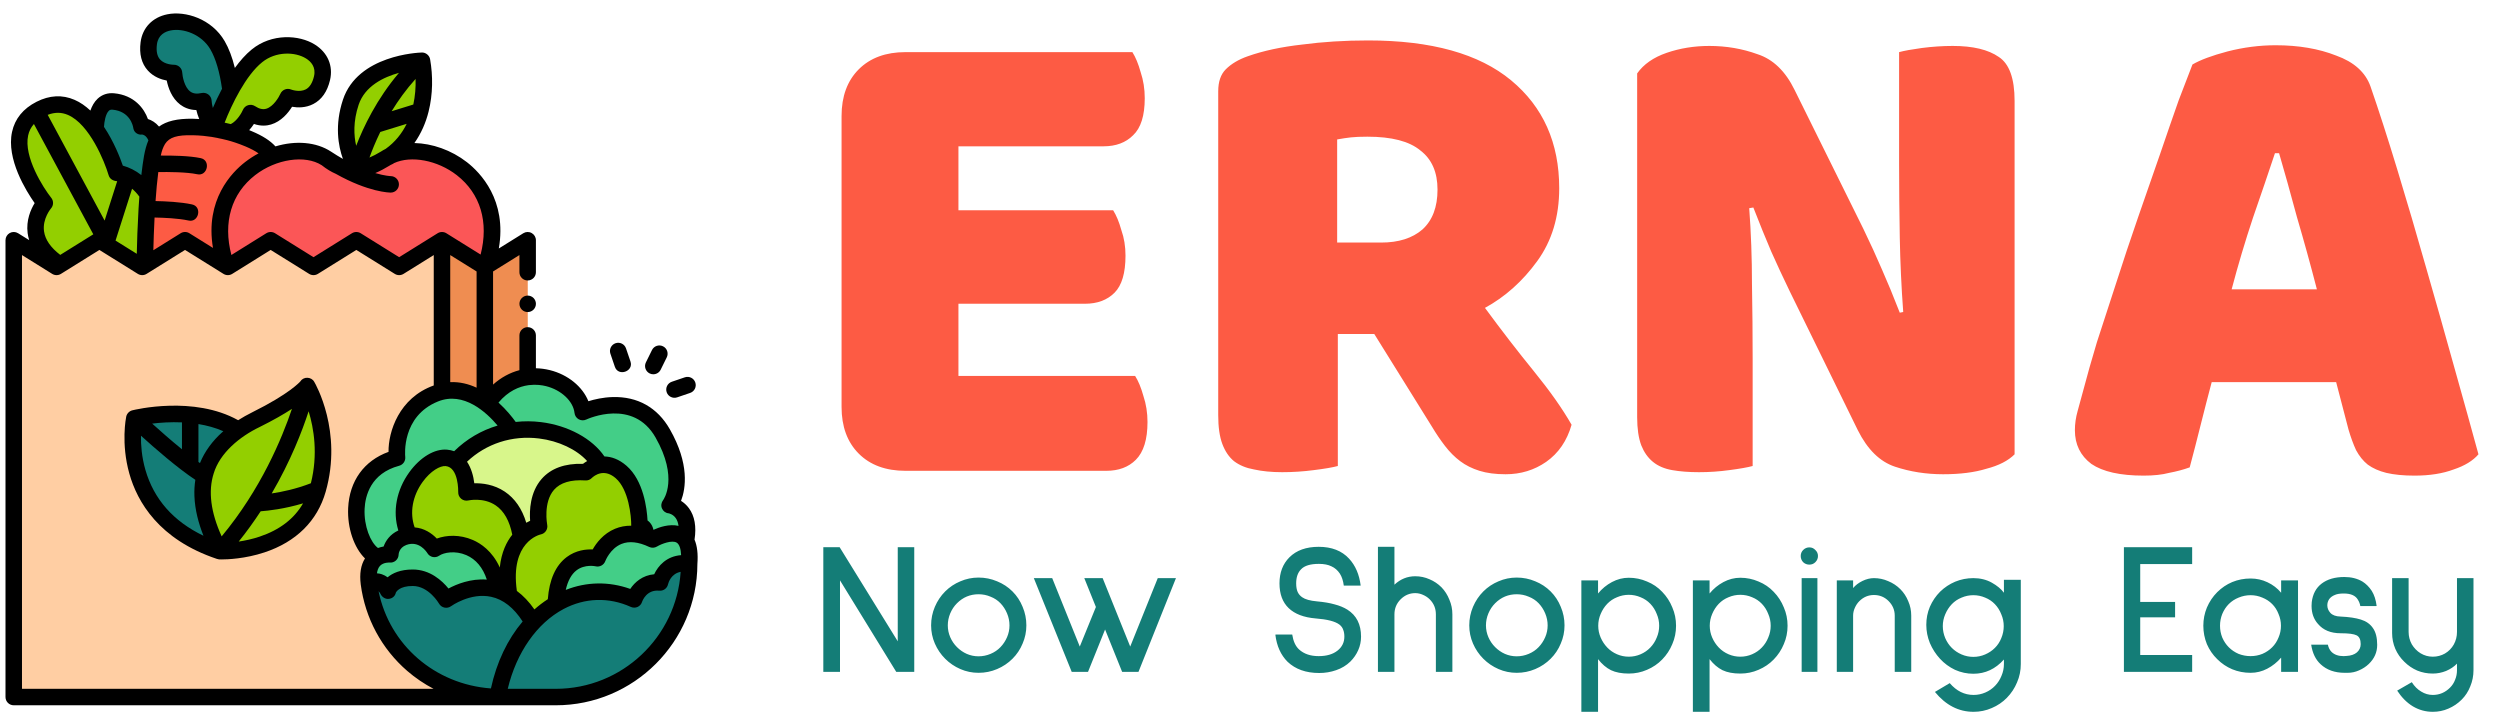
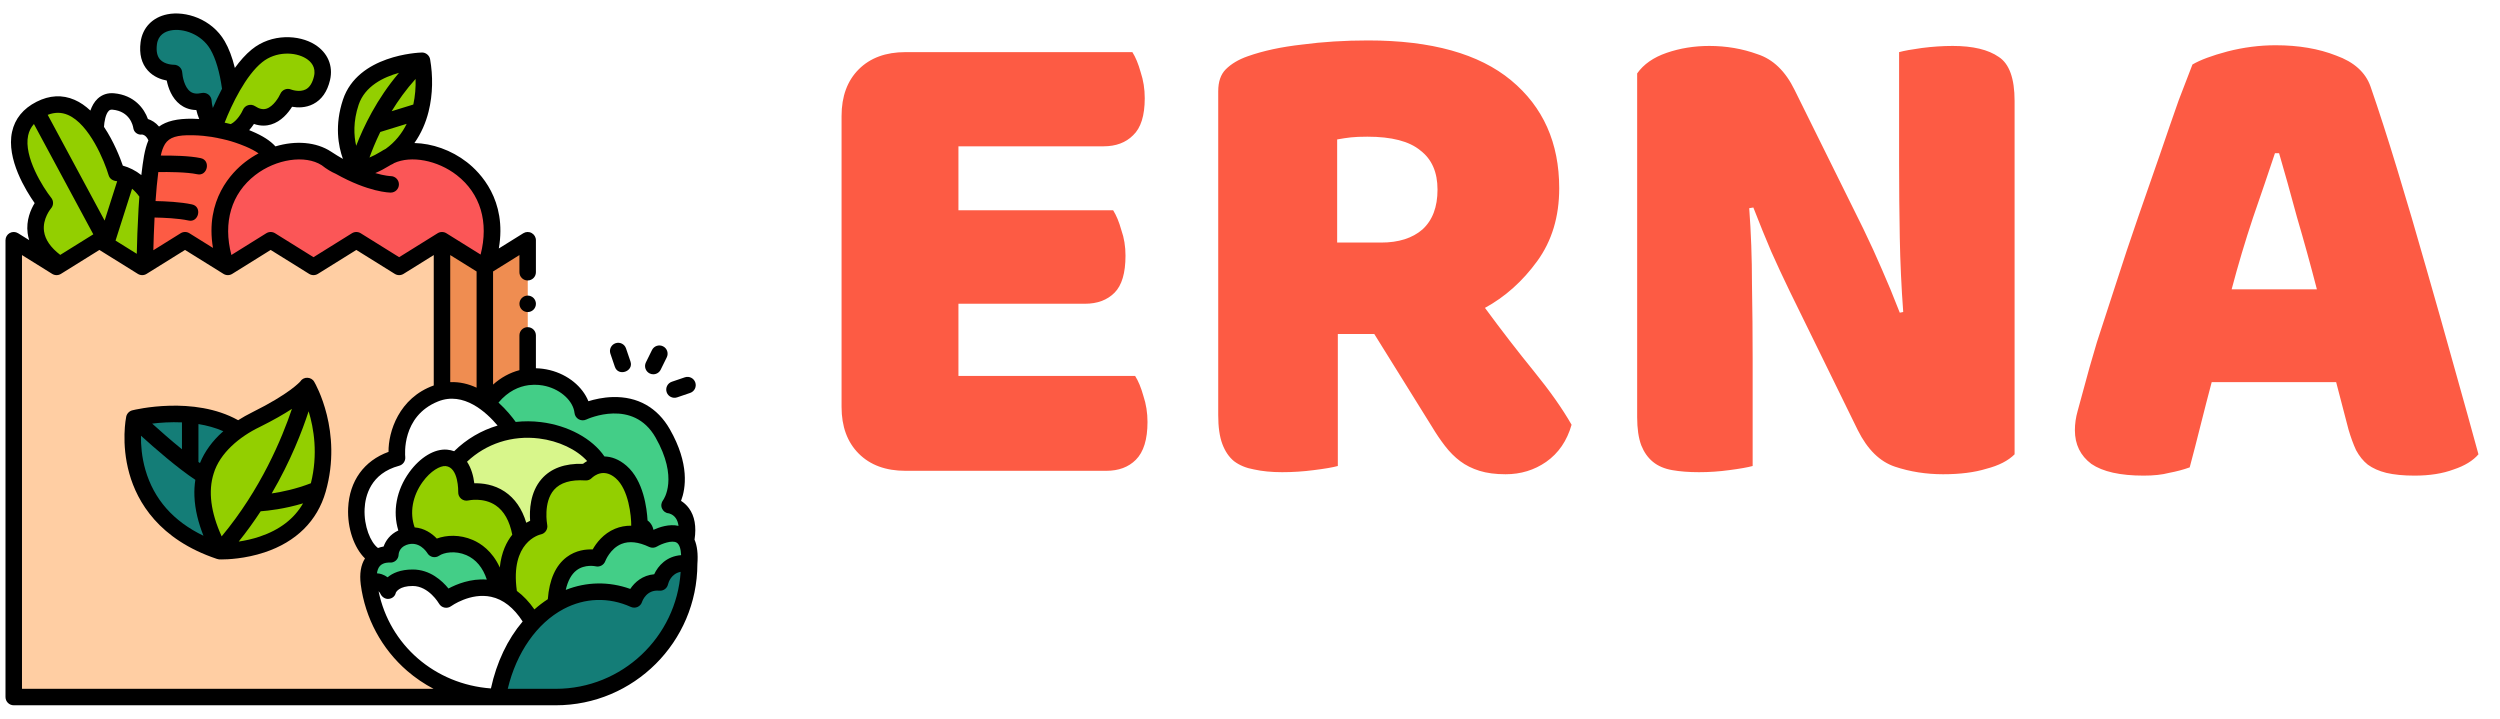
<svg xmlns="http://www.w3.org/2000/svg" width="160" height="46" viewBox="0 0 160 46" fill="none">
  <g clip-path="url(#clip0_994_18754)">
    <path d="M23.611 37.328C23.484 36.332 23.811 35.866 24.177 35.649C22.628 35.071 21.654 30.292 25.411 29.286C25.411 29.286 25.077 26.305 27.832 25.192C29.135 24.666 30.305 25.166 31.178 25.839C31.906 24.756 32.846 24.24 33.77 24.115V15.361L31.029 17.068L28.287 15.361L25.546 17.068L22.805 15.361L20.064 17.068L17.323 15.361L14.582 17.068L11.841 15.361L9.101 17.068L6.36 15.361L3.62 17.068L0.879 15.361V44.598H31.848C31.848 44.596 31.849 44.595 31.849 44.593C27.608 44.498 24.152 41.445 23.611 37.328H23.611Z" fill="#FFCEA3" />
    <path d="M31.178 25.839C31.906 24.756 32.846 24.24 33.77 24.115V15.361L31.029 17.068L28.287 15.361V25.048C29.407 24.787 30.408 25.245 31.178 25.839H31.178Z" fill="#EF8D51" />
    <path d="M44.108 36.063C42.564 35.83 42.241 37.266 42.241 37.266C40.971 37.145 40.59 38.349 40.59 38.349C38.863 37.57 37.083 37.742 35.572 38.64C35.707 35.083 38.244 35.719 38.244 35.719C38.244 35.719 39.028 33.548 41.319 34.329C41.465 34.378 41.617 34.44 41.776 34.515C41.776 34.515 43.318 33.587 43.903 34.601V34.602C44.075 34.898 44.164 35.361 44.108 36.063Z" fill="#43CE87" />
    <path d="M44.109 36.063C44.109 40.776 40.287 44.599 35.573 44.599H32.056C31.988 44.599 31.92 44.598 31.852 44.596C32.197 42.633 33.014 40.997 34.108 39.829C34.554 39.351 35.047 38.951 35.573 38.64C37.084 37.742 38.864 37.57 40.59 38.349C40.59 38.349 40.971 37.145 42.242 37.266C42.242 37.266 42.565 35.83 44.109 36.063Z" fill="#147D77" />
    <path d="M41.317 34.328C39.026 33.548 38.243 35.719 38.243 35.719C38.243 35.719 35.705 35.082 35.571 38.639C35.045 38.95 34.552 39.35 34.105 39.828C33.636 38.998 33.118 38.452 32.592 38.108C32.25 36.089 32.765 34.973 33.347 34.367V34.366C33.896 33.793 34.504 33.673 34.504 33.673C34.504 33.673 33.743 29.958 37.5 30.209C37.5 30.209 37.86 29.841 38.403 29.75C38.784 29.687 39.255 29.762 39.754 30.197C40.965 31.252 40.926 33.656 40.926 33.656C40.926 33.656 41.389 33.641 41.317 34.328Z" fill="#93CF00" />
-     <path d="M34.105 39.829C33.012 40.997 32.195 42.633 31.849 44.596C27.609 44.501 24.152 41.446 23.611 37.329C24.427 36.886 24.827 37.771 24.827 37.771C24.827 37.771 25.05 36.964 26.413 36.964C27.776 36.964 28.556 38.359 28.556 38.359C28.556 38.359 30.138 37.188 31.848 37.749V37.75C32.094 37.831 32.344 37.947 32.592 38.109C33.118 38.453 33.636 38.998 34.105 39.829Z" fill="#147D77" />
    <path d="M31.849 37.749C30.139 37.188 28.557 38.359 28.557 38.359C28.557 38.359 27.777 36.964 26.414 36.964C25.051 36.964 24.827 37.771 24.827 37.771C24.827 37.771 24.427 36.886 23.612 37.329C23.485 36.334 23.811 35.867 24.176 35.649C24.559 35.422 24.986 35.467 24.986 35.467C24.986 35.467 24.998 34.674 25.829 34.368C25.966 34.318 26.097 34.287 26.221 34.273C27.234 34.157 27.806 35.12 27.806 35.12C28.713 34.485 31.393 34.577 31.849 37.749Z" fill="#43CE87" />
    <path d="M33.348 34.368C32.766 34.974 32.251 36.089 32.593 38.109C32.345 37.947 32.096 37.831 31.85 37.75V37.749C31.393 34.577 28.714 34.485 27.807 35.12C27.807 35.12 27.235 34.157 26.222 34.273C25.186 31.888 27.235 29.17 28.569 29.291C28.812 29.313 29.01 29.396 29.17 29.52C29.916 30.089 29.854 31.503 29.854 31.503C29.854 31.503 32.808 30.781 33.348 34.367V34.368Z" fill="#93CF00" />
    <path d="M38.404 29.751C37.861 29.841 37.501 30.209 37.501 30.209C33.745 29.959 34.505 33.674 34.505 33.674C34.505 33.674 33.898 33.794 33.348 34.367C32.808 30.781 29.854 31.503 29.854 31.503C29.854 31.503 29.916 30.089 29.17 29.519C30.211 28.364 31.484 27.76 32.755 27.557C35.18 27.17 37.599 28.246 38.404 29.751Z" fill="#D8F68B" />
    <path d="M43.903 34.601C43.317 33.587 41.775 34.515 41.775 34.515C41.617 34.44 41.464 34.378 41.318 34.328C41.39 33.641 40.927 33.656 40.927 33.656C40.927 33.656 40.965 31.252 39.755 30.197C39.256 29.762 38.785 29.687 38.403 29.75C37.599 28.246 35.18 27.17 32.755 27.557C32.755 27.557 32.153 26.59 31.18 25.839C33.26 22.744 37.072 24.274 37.294 26.361C37.294 26.361 40.718 24.748 42.415 27.724C44.112 30.702 42.859 32.316 42.859 32.316C42.859 32.316 44.306 32.491 43.903 34.601Z" fill="#43CE87" />
-     <path d="M32.755 27.557C31.484 27.76 30.211 28.364 29.169 29.519C29.01 29.396 28.812 29.313 28.568 29.291C27.235 29.17 25.186 31.888 26.222 34.273C26.098 34.286 25.967 34.317 25.83 34.367C24.998 34.674 24.986 35.467 24.986 35.467C24.986 35.467 24.56 35.422 24.177 35.649C22.629 35.068 21.657 30.292 25.412 29.286C25.412 29.286 25.078 26.306 27.834 25.192C29.136 24.666 30.307 25.166 31.18 25.839C32.153 26.59 32.755 27.557 32.755 27.557Z" fill="#43CE87" />
    <path d="M14.064 35.262C11.578 30.629 13.704 28.172 16.381 26.843C19.052 25.518 19.658 24.696 19.658 24.696C19.658 24.696 21.382 27.628 20.336 31.307C19.158 35.453 14.064 35.262 14.064 35.262V35.262Z" fill="#93CF00" />
    <path d="M15.256 27.502C12.541 25.773 8.594 26.76 8.594 26.76C8.594 26.76 7.285 33.002 14.066 35.263C11.943 31.307 13.183 28.937 15.256 27.502Z" fill="#147D77" />
    <path d="M16.443 3.561C14.863 4.85 13.804 7.83 13.666 8.234C13.98 8.285 14.163 8.333 14.163 8.333C14.163 8.333 14.409 8.373 14.802 8.484C15.603 8.236 16.033 7.223 16.033 7.223C17.549 8.22 18.426 6.203 18.426 6.203C18.426 6.203 20.157 6.91 20.608 4.989C21.059 3.068 18.14 2.178 16.443 3.561Z" fill="#93CF00" />
    <path d="M14.755 5.772C14.631 4.779 14.389 3.687 13.923 2.884C12.822 0.992 9.776 0.797 9.522 2.754C9.267 4.711 11.137 4.659 11.137 4.659C11.137 4.659 11.247 6.855 13.018 6.456C13.018 6.456 13.063 7.556 13.726 8.07C13.871 7.666 14.23 6.732 14.755 5.772Z" fill="#147D77" />
-     <path d="M9.577 11.198C9.693 10.246 9.787 9.515 10.074 9.003C9.772 7.999 9.047 8.07 9.047 8.07C9.047 8.07 8.838 6.624 7.247 6.481C6.089 6.377 6.125 8.261 6.125 8.261C7.005 9.51 7.456 11.044 7.456 11.044C7.456 11.044 8.613 11.126 9.459 12.423C9.493 11.984 9.532 11.567 9.577 11.198Z" fill="#147D77" />
    <path d="M9.275 16.791C9.274 16.012 9.329 14.069 9.457 12.423C8.612 11.126 7.454 11.044 7.454 11.044C7.454 11.044 5.78 5.344 2.58 6.971C-0.62 8.598 2.868 12.978 2.868 12.978C2.868 12.978 1.024 15.06 3.836 16.933L6.36 15.361L9.101 17.068L9.277 16.959C9.276 16.903 9.275 16.848 9.275 16.791V16.791Z" fill="#93CF00" />
    <path d="M14.582 17.068L17.323 15.361L20.064 17.068L22.805 15.361L25.546 17.068L28.287 15.361L31.029 17.068L31.08 17.036C33.1 11.225 27.159 8.484 24.66 10.133C23.957 10.597 22.623 11.1 21.823 10.694L21.591 10.562C21.369 10.433 21.139 10.291 20.9 10.133C18.407 8.488 12.488 11.212 14.466 16.995L14.582 17.068V17.068Z" fill="#FB5657" />
    <path d="M17.436 9.982C17.198 9.569 16.728 9.215 15.915 8.873C14.928 8.458 14.164 8.333 14.164 8.333C14.164 8.333 13.414 8.137 12.344 8.115C9.98 8.066 9.831 9.094 9.575 11.199C9.362 12.953 9.274 15.804 9.275 16.791C9.275 16.848 9.276 16.903 9.277 16.959L11.841 15.362L14.466 16.996C13.193 13.277 15.188 10.823 17.436 9.982Z" fill="#FD5B44" />
    <path d="M24.661 10.134C24.754 10.073 24.852 10.018 24.953 9.969C26.912 8.596 27.396 6.086 27.009 3.875C27.009 3.875 23.304 3.975 22.453 6.529C21.602 9.081 22.854 10.82 22.855 10.822C23.513 10.739 24.215 10.429 24.661 10.134L24.661 10.134Z" fill="#93CF00" />
    <path d="M44.45 34.536C44.579 33.703 44.459 33.028 44.093 32.527C43.937 32.314 43.758 32.163 43.587 32.056C43.889 31.261 44.136 29.694 42.872 27.476C42.075 26.079 40.804 25.365 39.202 25.412C38.59 25.43 38.043 25.558 37.657 25.678C37.285 24.75 36.352 23.975 35.193 23.688C34.892 23.614 34.593 23.575 34.298 23.568V21.465C34.298 21.174 34.062 20.938 33.77 20.938C33.479 20.938 33.243 21.174 33.243 21.465V23.691C32.632 23.851 32.06 24.162 31.556 24.614V17.374L33.243 16.324V17.423C33.243 17.714 33.479 17.95 33.77 17.95C34.062 17.95 34.298 17.714 34.298 17.423V15.374C34.298 15.183 34.194 15.007 34.026 14.914C33.859 14.82 33.654 14.826 33.492 14.927L31.924 15.903C32.462 12.804 30.732 11.04 29.882 10.379C28.881 9.601 27.655 9.18 26.522 9.154C26.953 8.541 27.25 7.86 27.427 7.151C27.712 6.021 27.708 4.836 27.529 3.805C27.493 3.55 27.247 3.346 26.989 3.361C26.772 3.368 22.902 3.524 21.951 6.375C21.409 8.003 21.646 9.333 21.947 10.171C21.706 10.034 21.454 9.88 21.191 9.707C20.238 9.078 18.915 8.982 17.628 9.369C17.299 9.004 16.808 8.69 16.119 8.4C16.062 8.376 16.005 8.353 15.948 8.33C16.069 8.195 16.17 8.058 16.252 7.932C16.698 8.089 17.078 8.048 17.344 7.969C18.002 7.773 18.448 7.223 18.692 6.833C19.049 6.896 19.56 6.911 20.049 6.658C20.587 6.381 20.948 5.864 21.122 5.123C21.336 4.214 20.972 3.364 20.148 2.85C19.147 2.224 17.392 2.122 16.111 3.166C15.717 3.487 15.356 3.9 15.031 4.348C14.865 3.669 14.647 3.095 14.378 2.632C13.547 1.204 11.868 0.682 10.711 0.915C9.759 1.106 9.118 1.774 8.998 2.699C8.9 3.454 9.056 4.065 9.462 4.514C9.831 4.923 10.314 5.089 10.671 5.155C10.762 5.606 10.986 6.278 11.532 6.693C11.754 6.862 12.094 7.034 12.567 7.044C12.606 7.217 12.663 7.415 12.749 7.616C12.623 7.609 12.492 7.603 12.355 7.6C11.325 7.579 10.643 7.761 10.178 8.1C9.958 7.839 9.701 7.691 9.467 7.617C9.232 6.954 8.598 6.086 7.293 5.969C6.892 5.933 6.532 6.053 6.25 6.315C6.028 6.522 5.882 6.797 5.785 7.076C5.479 6.789 5.14 6.548 4.768 6.388C3.986 6.05 3.169 6.092 2.341 6.513C1.482 6.95 0.954 7.598 0.771 8.441C0.394 10.174 1.668 12.218 2.218 12.998C1.974 13.396 1.661 14.092 1.769 14.925C1.789 15.075 1.823 15.223 1.867 15.368L1.158 14.927C0.995 14.825 0.79 14.82 0.623 14.913C0.455 15.006 0.352 15.183 0.352 15.374V44.611C0.352 44.902 0.588 45.138 0.879 45.138H35.571C40.562 45.138 44.623 41.083 44.633 36.094C44.682 35.455 44.62 34.934 44.45 34.536ZM31.419 44.06C27.834 43.794 24.936 41.289 24.229 37.839C24.285 37.895 24.329 37.964 24.347 38C24.442 38.21 24.656 38.355 24.885 38.328C25.11 38.301 25.288 38.154 25.333 37.934C25.364 37.867 25.57 37.503 26.413 37.503C27.443 37.503 28.09 38.619 28.096 38.629C28.169 38.76 28.296 38.854 28.444 38.886C28.591 38.918 28.747 38.885 28.868 38.796C28.881 38.788 30.105 37.907 31.433 38.195C32.203 38.361 32.88 38.892 33.45 39.775C32.486 40.912 31.783 42.38 31.419 44.06H31.419ZM25.936 29.242C25.925 29.137 25.691 26.639 28.03 25.694C29.673 25.03 31.134 26.388 31.846 27.236C30.81 27.542 29.859 28.098 29.065 28.878C28.928 28.828 28.779 28.793 28.615 28.778C27.82 28.707 26.892 29.26 26.195 30.224C25.368 31.369 25.119 32.732 25.493 33.95C24.962 34.196 24.682 34.608 24.552 34.976C24.441 34.995 24.318 35.025 24.191 35.072C23.717 34.72 23.282 33.677 23.335 32.559C23.375 31.742 23.714 30.299 25.548 29.808C25.798 29.741 25.963 29.5 25.936 29.242V29.242ZM28.815 16.324L30.502 17.374V24.812C29.992 24.575 29.425 24.431 28.815 24.456V16.324ZM33.928 33.33C33.852 33.364 33.768 33.407 33.681 33.456C33.413 32.567 32.953 31.899 32.305 31.464C31.614 31.001 30.867 30.917 30.355 30.931C30.301 30.475 30.164 29.962 29.889 29.55C31.117 28.391 32.771 27.851 34.494 28.062C35.756 28.216 36.913 28.772 37.577 29.507C37.48 29.563 37.391 29.623 37.312 29.685C36.147 29.65 35.255 29.976 34.663 30.654C33.916 31.51 33.88 32.687 33.928 33.33ZM26.537 33.753C26.207 32.825 26.393 31.75 27.05 30.841C27.56 30.135 28.174 29.797 28.52 29.829C29.364 29.905 29.326 31.478 29.326 31.492C29.318 31.657 29.39 31.816 29.517 31.921C29.644 32.026 29.814 32.066 29.975 32.029C29.985 32.026 30.94 31.812 31.727 32.346C32.258 32.707 32.613 33.337 32.785 34.222C32.428 34.665 32.087 35.336 31.986 36.32C31.506 35.256 30.753 34.772 30.267 34.561C29.421 34.194 28.563 34.242 27.956 34.468C27.636 34.131 27.148 33.8 26.537 33.753L26.537 33.753ZM24.125 36.692C24.15 36.506 24.208 36.333 24.323 36.212C24.548 35.977 24.928 36.004 24.929 36.004C25.077 36.02 25.224 35.973 25.335 35.875C25.446 35.776 25.51 35.636 25.512 35.488C25.512 35.484 25.524 35.054 26.011 34.875C26.818 34.578 27.301 35.319 27.352 35.401C27.427 35.527 27.551 35.616 27.694 35.647C27.837 35.678 27.987 35.648 28.107 35.564C28.397 35.362 29.128 35.217 29.847 35.529C30.463 35.796 30.907 36.331 31.156 37.093C30.123 37.017 29.22 37.387 28.702 37.665C28.301 37.17 27.525 36.448 26.413 36.448C25.621 36.448 25.119 36.684 24.806 36.947C24.702 36.869 24.58 36.8 24.441 36.753C24.353 36.723 24.247 36.699 24.125 36.692V36.692ZM33.079 37.818C32.635 34.676 34.528 34.221 34.606 34.203C34.744 34.176 34.865 34.095 34.943 33.978C35.021 33.861 35.049 33.718 35.02 33.58C35.018 33.566 34.753 32.155 35.457 31.348C35.859 30.888 36.534 30.686 37.465 30.748C37.619 30.758 37.766 30.704 37.873 30.594C37.938 30.531 38.151 30.342 38.457 30.288C38.472 30.286 38.487 30.284 38.502 30.281C38.756 30.248 39.068 30.311 39.407 30.607C40.237 31.331 40.404 33.029 40.399 33.644C40.036 33.641 39.69 33.705 39.364 33.84C38.609 34.151 38.159 34.762 37.932 35.164C37.514 35.146 36.861 35.209 36.271 35.652C35.562 36.184 35.156 37.09 35.06 38.348C34.76 38.543 34.473 38.762 34.202 39.003C33.863 38.517 33.488 38.122 33.079 37.819V37.818ZM36.895 36.502C37.434 36.091 38.112 36.242 38.115 36.243C38.374 36.308 38.644 36.165 38.738 35.913C38.741 35.905 39.047 35.106 39.774 34.812C40.263 34.613 40.86 34.678 41.548 35.004C41.707 35.079 41.894 35.07 42.045 34.979C42.34 34.802 43.014 34.547 43.31 34.73C43.476 34.833 43.573 35.115 43.592 35.529C42.657 35.599 42.119 36.213 41.868 36.752C41.121 36.818 40.622 37.261 40.337 37.691C38.974 37.203 37.543 37.226 36.209 37.754C36.337 37.178 36.568 36.752 36.895 36.502ZM33.812 24.653C33.828 24.652 33.844 24.65 33.859 24.647C34.312 24.591 34.699 24.652 34.94 24.712C35.919 24.954 36.689 25.677 36.769 26.43C36.787 26.599 36.886 26.749 37.035 26.833C37.183 26.916 37.363 26.923 37.517 26.852C37.639 26.795 40.524 25.488 41.955 27.999C43.435 30.594 42.479 31.955 42.442 32.005C42.323 32.159 42.288 32.363 42.366 32.54C42.443 32.716 42.6 32.835 42.791 32.852C42.83 32.859 43.078 32.916 43.251 33.163C43.341 33.291 43.398 33.458 43.426 33.655C42.831 33.519 42.197 33.737 41.821 33.909C41.781 33.722 41.702 33.56 41.58 33.43C41.537 33.383 41.491 33.344 41.443 33.31C41.401 32.539 41.185 30.758 40.1 29.812C39.611 29.386 39.125 29.223 38.684 29.213C37.912 28.076 36.363 27.228 34.622 27.015C34.075 26.948 33.533 26.945 33.005 27.004C32.792 26.708 32.413 26.229 31.903 25.766C32.528 25.022 33.222 24.736 33.812 24.653H33.812ZM24.379 9.701C24.117 9.86 23.875 9.986 23.646 10.083C23.802 9.649 24.029 9.081 24.339 8.446L26.028 7.925C25.725 8.54 25.287 9.095 24.683 9.527C24.578 9.58 24.476 9.637 24.379 9.701H24.379ZM26.452 6.69L25.065 7.118C25.483 6.434 25.989 5.725 26.597 5.052C26.613 5.591 26.57 6.148 26.452 6.69ZM22.952 6.708C23.352 5.509 24.544 4.936 25.535 4.662C24.111 6.334 23.257 8.134 22.795 9.332C22.643 8.674 22.597 7.774 22.952 6.708ZM20.591 10.575C20.898 10.818 21.197 10.998 21.489 11.124C23.596 12.31 24.942 12.326 25.006 12.326C25.296 12.326 25.529 12.092 25.531 11.803C25.533 11.513 25.299 11.276 25.01 11.271C25.003 11.271 24.645 11.261 24.016 11.077C24.337 10.943 24.643 10.775 24.935 10.597C25.023 10.531 25.133 10.512 25.219 10.439C26.304 9.939 27.995 10.248 29.235 11.211C30.752 12.392 31.292 14.22 30.759 16.292L28.566 14.927C28.399 14.822 28.176 14.822 28.009 14.927L25.546 16.46L23.084 14.927C22.913 14.821 22.697 14.821 22.526 14.927L20.064 16.46L17.602 14.927C17.431 14.821 17.215 14.821 17.044 14.927L14.809 16.319C14.262 14.232 14.804 12.389 16.335 11.204C17.672 10.17 19.535 9.896 20.591 10.575H20.591ZM16.778 3.983C17.646 3.276 18.889 3.306 19.589 3.744C19.897 3.936 20.235 4.29 20.096 4.882C19.996 5.306 19.82 5.588 19.571 5.719C19.162 5.933 18.628 5.729 18.626 5.728C18.362 5.62 18.059 5.743 17.944 6.004C17.846 6.224 17.494 6.825 17.04 6.959C16.823 7.023 16.588 6.969 16.324 6.795C16.193 6.709 16.031 6.686 15.881 6.731C15.731 6.776 15.609 6.886 15.548 7.03C15.47 7.216 15.172 7.74 14.771 7.942C14.601 7.897 14.467 7.868 14.377 7.85C14.828 6.686 15.733 4.818 16.778 3.983H16.778ZM12.173 5.855C11.795 5.571 11.677 4.884 11.663 4.645C11.649 4.364 11.413 4.144 11.133 4.144C11.13 4.144 11.128 4.144 11.125 4.144C11.118 4.144 10.548 4.148 10.241 3.803C10.054 3.593 9.988 3.268 10.044 2.835C10.123 2.232 10.563 2.02 10.919 1.949C11.729 1.786 12.903 2.195 13.466 3.163C13.806 3.747 14.062 4.616 14.209 5.682C13.978 6.117 13.781 6.54 13.622 6.911C13.571 6.719 13.549 6.545 13.544 6.447C13.537 6.291 13.462 6.145 13.338 6.05C13.214 5.955 13.053 5.92 12.901 5.954C12.592 6.024 12.354 5.992 12.173 5.855ZM12.333 8.655C13.321 8.675 14.024 8.854 14.031 8.856C14.1 8.874 14.751 8.971 15.711 9.372C16.057 9.518 16.334 9.665 16.547 9.816C16.25 9.974 15.963 10.159 15.69 10.37C14.84 11.027 13.111 12.781 13.63 15.867L12.121 14.927C11.95 14.82 11.734 14.82 11.563 14.927L9.814 16.016C9.827 15.444 9.852 14.698 9.892 13.922C10.464 13.932 11.414 13.971 12.06 14.112C12.721 14.271 12.959 13.219 12.286 13.082C11.568 12.925 10.573 12.88 9.955 12.868C10.002 12.185 10.055 11.607 10.131 11.012C10.771 11.003 11.948 11.008 12.619 11.151C13.282 11.305 13.512 10.252 12.838 10.119C12.126 9.968 10.999 9.95 10.291 9.956C10.356 9.647 10.428 9.442 10.561 9.216C10.843 8.778 11.338 8.634 12.333 8.655L12.333 8.655ZM7.395 15.397L8.453 12.08C8.608 12.211 8.767 12.375 8.918 12.583C8.9 12.832 8.883 13.087 8.868 13.342C8.867 13.347 8.867 13.352 8.867 13.357C8.803 14.441 8.767 15.525 8.754 16.244L7.395 15.397L7.395 15.397ZM7.199 7.019C8.321 7.12 8.507 8.057 8.524 8.158C8.544 8.3 8.599 8.431 8.716 8.514C8.83 8.596 8.95 8.632 9.087 8.61C9.15 8.613 9.347 8.651 9.498 8.981C9.244 9.569 9.154 10.312 9.052 11.148C9.05 11.166 9.048 11.186 9.046 11.205C8.675 10.912 8.265 10.711 7.861 10.601C7.687 10.096 7.288 9.062 6.655 8.119C6.672 7.803 6.756 7.286 6.969 7.087C7.014 7.045 7.073 7.008 7.199 7.019L7.199 7.019ZM4.35 7.356C5.725 7.948 6.692 10.336 6.949 11.205C7.024 11.463 7.24 11.579 7.5 11.597L6.696 14.117L3.053 7.35C3.507 7.174 3.933 7.176 4.35 7.356ZM1.802 8.664C1.863 8.386 1.985 8.145 2.171 7.936L5.971 14.996L3.856 16.313C3.239 15.842 2.89 15.334 2.817 14.799C2.707 13.995 3.26 13.344 3.263 13.34C3.433 13.149 3.44 12.863 3.281 12.663C2.768 12.016 1.502 10.038 1.802 8.664ZM1.407 16.324L3.341 17.529C3.512 17.635 3.728 17.635 3.899 17.529L6.361 15.996L8.823 17.529C8.993 17.635 9.21 17.635 9.38 17.529L11.842 15.996L14.304 17.529C14.474 17.635 14.691 17.635 14.861 17.529L17.323 15.996L19.785 17.529C19.956 17.635 20.172 17.635 20.343 17.529L22.805 15.996L25.267 17.529C25.438 17.635 25.654 17.635 25.825 17.529L27.76 16.324V24.669C25.532 25.465 24.849 27.637 24.866 28.919C23.3 29.489 22.365 30.776 22.282 32.508C22.22 33.804 22.666 35.066 23.359 35.74C23.092 36.161 23.001 36.72 23.088 37.407C23.088 37.408 23.088 37.408 23.088 37.408V37.409C23.371 39.564 24.43 41.53 26.069 42.944C26.584 43.389 27.148 43.769 27.747 44.084H1.407V16.324ZM35.571 44.084H32.496C33.051 41.764 34.361 39.88 36.074 38.974C37.436 38.253 38.962 38.206 40.372 38.842C40.509 38.904 40.666 38.906 40.803 38.845C40.941 38.783 41.045 38.668 41.09 38.525C41.118 38.443 41.384 37.727 42.189 37.804C42.454 37.829 42.695 37.658 42.753 37.399C42.785 37.268 42.956 36.712 43.562 36.598C43.292 40.771 39.811 44.084 35.571 44.084V44.084Z" fill="black" />
    <path d="M20.109 24.434C19.933 24.114 19.44 24.084 19.238 24.392C19.189 24.451 18.521 25.206 16.148 26.384C15.825 26.544 15.524 26.714 15.242 26.893C12.397 25.306 8.631 26.22 8.466 26.261C8.274 26.309 8.118 26.47 8.078 26.664C8.064 26.733 7.731 28.374 8.28 30.319C8.788 32.12 10.173 34.526 13.88 35.769C13.999 35.807 14.022 35.802 14.172 35.804C14.544 35.804 15.678 35.766 16.926 35.353C18.953 34.681 20.306 33.342 20.841 31.478C20.841 31.476 20.842 31.473 20.843 31.47C20.844 31.468 20.844 31.466 20.845 31.464C21.94 27.613 20.189 24.57 20.114 24.442C20.113 24.439 20.111 24.437 20.109 24.434ZM19.752 26.321C20.085 27.41 20.364 29.064 19.896 30.928C18.953 31.293 18.047 31.483 17.389 31.58C18.606 29.494 19.344 27.578 19.752 26.321V26.321ZM16.617 27.329C17.509 26.886 18.18 26.496 18.684 26.167C18.052 28.044 16.697 31.311 14.186 34.328C13.487 32.789 13.314 31.437 13.675 30.305C14.067 28.992 15.342 27.94 16.617 27.329ZM14.234 27.651C13.603 28.211 13.091 28.905 12.799 29.635C12.766 29.612 12.733 29.59 12.7 29.566V27.14C13.238 27.228 13.78 27.372 14.293 27.598C14.273 27.615 14.254 27.633 14.234 27.651L14.234 27.651ZM11.646 27.032V28.754C10.94 28.182 10.246 27.57 9.739 27.111C10.254 27.048 10.921 27 11.646 27.032ZM9.306 30.073C9.066 29.242 9.013 28.465 9.022 27.886C9.904 28.685 11.353 29.949 12.502 30.71C12.449 31.047 12.429 31.394 12.443 31.752C12.476 32.625 12.701 33.477 13.021 34.288C11.096 33.365 9.849 31.951 9.306 30.073ZM16.623 34.342C16.143 34.503 15.677 34.601 15.278 34.66C15.796 34.015 16.262 33.365 16.683 32.722C17.165 32.687 18.196 32.574 19.396 32.214C18.831 33.198 17.902 33.912 16.623 34.342Z" fill="black" />
    <path d="M41.578 23.9C41.653 23.937 41.732 23.954 41.81 23.954C42.005 23.954 42.192 23.846 42.284 23.659L42.673 22.869C42.801 22.607 42.694 22.291 42.432 22.163C42.171 22.034 41.855 22.142 41.727 22.403L41.337 23.194C41.209 23.455 41.317 23.771 41.578 23.9H41.578Z" fill="black" />
    <path d="M39.349 23.469C39.565 24.123 40.577 23.771 40.348 23.129L40.064 22.295C39.97 22.019 39.67 21.872 39.395 21.966C39.119 22.06 38.971 22.359 39.065 22.635L39.349 23.469Z" fill="black" />
    <path d="M42.667 25.102C42.76 25.38 43.068 25.524 43.336 25.431L44.17 25.147C44.446 25.053 44.593 24.753 44.499 24.478C44.406 24.202 44.106 24.055 43.83 24.148L42.996 24.432C42.72 24.526 42.573 24.826 42.667 25.102Z" fill="black" />
    <path d="M33.772 19.972C34.063 19.972 34.299 19.736 34.299 19.444C34.299 19.153 34.063 18.917 33.772 18.917C33.48 18.917 33.244 19.153 33.244 19.444C33.244 19.736 33.48 19.972 33.772 19.972Z" fill="black" />
  </g>
  <path d="M53.86 7.428C53.86 6.167 54.227 5.169 54.96 4.436C55.693 3.703 56.691 3.336 57.952 3.336H72.472C72.677 3.659 72.853 4.084 73 4.612C73.176 5.14 73.264 5.697 73.264 6.284C73.264 7.399 73.015 8.191 72.516 8.66C72.047 9.129 71.416 9.364 70.624 9.364H61.34V13.456H71.24C71.445 13.779 71.621 14.204 71.768 14.732C71.944 15.231 72.032 15.773 72.032 16.36C72.032 17.475 71.797 18.267 71.328 18.736C70.859 19.205 70.228 19.44 69.436 19.44H61.34V24.06H72.648C72.853 24.383 73.029 24.808 73.176 25.336C73.352 25.864 73.44 26.421 73.44 27.008C73.44 28.123 73.191 28.929 72.692 29.428C72.223 29.897 71.592 30.132 70.8 30.132H57.952C56.691 30.132 55.693 29.765 54.96 29.032C54.227 28.299 53.86 27.301 53.86 26.04V7.428ZM85.621 21.376V29.824C85.299 29.912 84.785 30 84.082 30.088C83.407 30.176 82.732 30.22 82.058 30.22C81.383 30.22 80.781 30.161 80.254 30.044C79.755 29.956 79.329 29.78 78.978 29.516C78.655 29.252 78.406 28.885 78.23 28.416C78.053 27.947 77.966 27.331 77.966 26.568V5.844C77.966 5.228 78.127 4.759 78.45 4.436C78.802 4.084 79.271 3.805 79.858 3.6C80.855 3.248 82.013 2.999 83.334 2.852C84.653 2.676 86.061 2.588 87.558 2.588C91.606 2.588 94.656 3.439 96.71 5.14C98.763 6.841 99.79 9.144 99.79 12.048C99.79 13.867 99.32 15.421 98.382 16.712C97.443 18.003 96.328 19 95.037 19.704C96.094 21.141 97.135 22.491 98.162 23.752C99.188 25.013 99.995 26.157 100.581 27.184C100.288 28.211 99.746 29.003 98.954 29.56C98.191 30.088 97.326 30.352 96.358 30.352C95.712 30.352 95.155 30.279 94.686 30.132C94.216 29.985 93.805 29.78 93.454 29.516C93.102 29.252 92.779 28.929 92.486 28.548C92.192 28.167 91.913 27.756 91.65 27.316L87.954 21.376H85.621ZM88.394 15.524C89.508 15.524 90.388 15.245 91.034 14.688C91.679 14.101 92.001 13.251 92.001 12.136C92.001 11.021 91.635 10.185 90.901 9.628C90.198 9.041 89.068 8.748 87.513 8.748C87.073 8.748 86.722 8.763 86.457 8.792C86.194 8.821 85.9 8.865 85.578 8.924V15.524H88.394ZM128.934 29.076C128.523 29.487 127.922 29.795 127.13 30C126.367 30.235 125.443 30.352 124.358 30.352C123.273 30.352 122.246 30.191 121.278 29.868C120.31 29.545 119.518 28.768 118.902 27.536L114.546 18.648C114.106 17.739 113.71 16.888 113.358 16.096C113.006 15.275 112.625 14.336 112.214 13.28L111.95 13.324C112.067 14.908 112.126 16.521 112.126 18.164C112.155 19.807 112.17 21.42 112.17 23.004V29.824C111.847 29.912 111.349 30 110.674 30.088C110.029 30.176 109.383 30.22 108.738 30.22C108.093 30.22 107.521 30.176 107.022 30.088C106.523 30 106.113 29.824 105.79 29.56C105.467 29.296 105.218 28.944 105.042 28.504C104.866 28.035 104.778 27.433 104.778 26.7V4.7C105.189 4.113 105.819 3.673 106.67 3.38C107.521 3.087 108.43 2.94 109.398 2.94C110.483 2.94 111.51 3.116 112.478 3.468C113.475 3.791 114.267 4.553 114.854 5.756L119.254 14.644C119.694 15.553 120.09 16.419 120.442 17.24C120.794 18.032 121.175 18.956 121.586 20.012L121.806 19.968C121.689 18.384 121.615 16.8 121.586 15.216C121.557 13.632 121.542 12.048 121.542 10.464V3.336C121.865 3.248 122.349 3.16 122.994 3.072C123.669 2.984 124.329 2.94 124.974 2.94C126.265 2.94 127.247 3.175 127.922 3.644C128.597 4.084 128.934 5.023 128.934 6.46V29.076ZM140.317 4.128C140.816 3.835 141.564 3.556 142.561 3.292C143.588 3.028 144.615 2.896 145.641 2.896C147.108 2.896 148.399 3.116 149.513 3.556C150.657 3.967 151.391 4.627 151.713 5.536C152.241 7.061 152.813 8.836 153.429 10.86C154.045 12.884 154.661 14.981 155.277 17.152C155.893 19.293 156.495 21.42 157.081 23.532C157.668 25.615 158.181 27.463 158.621 29.076C158.269 29.487 157.741 29.809 157.037 30.044C156.333 30.308 155.497 30.44 154.529 30.44C153.825 30.44 153.224 30.381 152.725 30.264C152.256 30.147 151.86 29.971 151.537 29.736C151.244 29.501 150.995 29.193 150.789 28.812C150.613 28.431 150.452 27.991 150.305 27.492L149.513 24.456H141.549C141.315 25.336 141.08 26.245 140.845 27.184C140.611 28.123 140.376 29.032 140.141 29.912C139.731 30.059 139.291 30.176 138.821 30.264C138.381 30.381 137.839 30.44 137.193 30.44C135.697 30.44 134.583 30.191 133.849 29.692C133.145 29.164 132.793 28.445 132.793 27.536C132.793 27.125 132.852 26.715 132.969 26.304C133.087 25.893 133.219 25.409 133.365 24.852C133.571 24.06 133.849 23.077 134.201 21.904C134.583 20.731 134.993 19.469 135.433 18.12C135.873 16.741 136.343 15.333 136.841 13.896C137.34 12.459 137.809 11.109 138.249 9.848C138.689 8.557 139.085 7.413 139.437 6.416C139.819 5.419 140.112 4.656 140.317 4.128ZM145.597 9.804C145.187 11.036 144.717 12.415 144.189 13.94C143.691 15.436 143.236 16.961 142.825 18.516H148.281C147.871 16.932 147.445 15.392 147.005 13.896C146.595 12.371 146.213 11.007 145.861 9.804H145.597Z" fill="#FD5B44" />
-   <path d="M57.36 43L53.76 37.144V43H52.692V35.02H53.736L57.456 41.044V35.02H58.512V43H57.36ZM62.627 43.06C62.219 43.06 61.831 42.98 61.463 42.82C61.095 42.66 60.771 42.44 60.491 42.16C60.211 41.88 59.991 41.556 59.831 41.188C59.671 40.82 59.591 40.432 59.591 40.024C59.591 39.608 59.671 39.212 59.831 38.836C59.991 38.46 60.211 38.132 60.491 37.852C60.771 37.572 61.095 37.356 61.463 37.204C61.831 37.044 62.219 36.964 62.627 36.964C63.043 36.964 63.439 37.044 63.815 37.204C64.191 37.356 64.519 37.572 64.799 37.852C65.079 38.132 65.295 38.46 65.447 38.836C65.607 39.212 65.687 39.608 65.687 40.024C65.687 40.432 65.607 40.82 65.447 41.188C65.295 41.556 65.079 41.88 64.799 42.16C64.519 42.44 64.191 42.66 63.815 42.82C63.439 42.98 63.043 43.06 62.627 43.06ZM62.627 38.032C62.091 38.032 61.631 38.224 61.247 38.608C61.063 38.792 60.919 39.008 60.815 39.256C60.711 39.504 60.659 39.76 60.659 40.024C60.659 40.288 60.711 40.54 60.815 40.78C60.919 41.02 61.063 41.232 61.247 41.416C61.431 41.6 61.639 41.744 61.871 41.848C62.111 41.952 62.363 42.004 62.627 42.004C62.891 42.004 63.147 41.952 63.395 41.848C63.643 41.744 63.855 41.6 64.031 41.416C64.207 41.232 64.347 41.02 64.451 40.78C64.555 40.54 64.607 40.288 64.607 40.024C64.607 39.76 64.555 39.504 64.451 39.256C64.347 39.008 64.207 38.792 64.031 38.608C63.855 38.424 63.643 38.284 63.395 38.188C63.155 38.084 62.899 38.032 62.627 38.032ZM72.862 43H71.817L70.725 40.288L69.633 43H68.59L66.165 37H67.341L69.106 41.38L70.138 38.848L69.394 37H70.57L72.334 41.38L74.097 37H75.261L72.862 43ZM86.003 37.48C85.963 37.168 85.879 36.912 85.751 36.712C85.607 36.496 85.427 36.34 85.211 36.244C85.003 36.14 84.735 36.088 84.407 36.088C83.863 36.088 83.483 36.204 83.267 36.436C83.059 36.644 82.955 36.944 82.955 37.336C82.955 37.56 82.987 37.744 83.051 37.888C83.115 38.024 83.211 38.136 83.339 38.224C83.531 38.36 83.847 38.448 84.287 38.488C84.735 38.528 85.111 38.592 85.415 38.68C85.727 38.76 85.999 38.872 86.231 39.016C86.815 39.384 87.107 39.96 87.107 40.744C87.107 41.048 87.047 41.336 86.927 41.608C86.807 41.88 86.639 42.124 86.423 42.34C86.167 42.588 85.863 42.772 85.511 42.892C85.167 43.012 84.807 43.072 84.431 43.072C83.583 43.072 82.907 42.832 82.403 42.352C81.971 41.92 81.711 41.344 81.623 40.624L81.647 40.612H82.703C82.767 41.036 82.911 41.352 83.135 41.56C83.447 41.848 83.867 41.992 84.395 41.992C84.899 41.992 85.299 41.876 85.595 41.644C85.891 41.412 86.039 41.112 86.039 40.744C86.039 40.576 86.015 40.432 85.967 40.312C85.927 40.184 85.847 40.072 85.727 39.976C85.455 39.768 84.947 39.636 84.203 39.58C83.443 39.516 82.867 39.296 82.475 38.92C82.083 38.544 81.887 38.016 81.887 37.336C81.887 36.648 82.099 36.092 82.523 35.668C82.971 35.22 83.595 34.996 84.395 34.996C85.227 34.996 85.875 35.248 86.339 35.752C86.747 36.192 86.995 36.768 87.083 37.48H86.003ZM91.896 43V39.316C91.896 38.94 91.764 38.62 91.5 38.356C91.38 38.236 91.236 38.14 91.068 38.068C90.908 37.996 90.744 37.96 90.576 37.96C90.216 37.96 89.904 38.092 89.64 38.356C89.376 38.62 89.244 38.94 89.244 39.316V43H88.188V34.996H89.244V37.42C89.628 37.06 90.072 36.88 90.576 36.88C90.896 36.88 91.2 36.944 91.488 37.072C91.776 37.192 92.032 37.364 92.256 37.588C92.472 37.812 92.64 38.076 92.76 38.38C92.888 38.676 92.952 38.988 92.952 39.316V43H91.896ZM97.069 43.06C96.661 43.06 96.273 42.98 95.905 42.82C95.537 42.66 95.213 42.44 94.933 42.16C94.653 41.88 94.433 41.556 94.273 41.188C94.113 40.82 94.033 40.432 94.033 40.024C94.033 39.608 94.113 39.212 94.273 38.836C94.433 38.46 94.653 38.132 94.933 37.852C95.213 37.572 95.537 37.356 95.905 37.204C96.273 37.044 96.661 36.964 97.069 36.964C97.485 36.964 97.881 37.044 98.257 37.204C98.633 37.356 98.961 37.572 99.241 37.852C99.521 38.132 99.737 38.46 99.889 38.836C100.049 39.212 100.129 39.608 100.129 40.024C100.129 40.432 100.049 40.82 99.889 41.188C99.737 41.556 99.521 41.88 99.241 42.16C98.961 42.44 98.633 42.66 98.257 42.82C97.881 42.98 97.485 43.06 97.069 43.06ZM97.069 38.032C96.533 38.032 96.073 38.224 95.689 38.608C95.505 38.792 95.361 39.008 95.257 39.256C95.153 39.504 95.101 39.76 95.101 40.024C95.101 40.288 95.153 40.54 95.257 40.78C95.361 41.02 95.505 41.232 95.689 41.416C95.873 41.6 96.081 41.744 96.313 41.848C96.553 41.952 96.805 42.004 97.069 42.004C97.333 42.004 97.589 41.952 97.837 41.848C98.085 41.744 98.297 41.6 98.473 41.416C98.649 41.232 98.789 41.02 98.893 40.78C98.997 40.54 99.049 40.288 99.049 40.024C99.049 39.76 98.997 39.504 98.893 39.256C98.789 39.008 98.649 38.792 98.473 38.608C98.297 38.424 98.085 38.284 97.837 38.188C97.597 38.084 97.341 38.032 97.069 38.032ZM104.243 43.108C103.787 43.108 103.407 43.036 103.103 42.892C102.799 42.74 102.523 42.504 102.275 42.184V45.556H101.207V37.144H102.275V37.984C102.523 37.68 102.819 37.436 103.163 37.252C103.507 37.068 103.867 36.976 104.243 36.976C104.651 36.976 105.039 37.056 105.407 37.216C105.783 37.368 106.107 37.588 106.379 37.876C106.659 38.164 106.875 38.496 107.027 38.872C107.187 39.24 107.267 39.632 107.267 40.048C107.267 40.464 107.187 40.856 107.027 41.224C106.875 41.592 106.659 41.92 106.379 42.208C106.107 42.488 105.783 42.708 105.407 42.868C105.039 43.028 104.651 43.108 104.243 43.108ZM104.243 38.068C103.979 38.068 103.727 38.12 103.487 38.224C103.247 38.32 103.039 38.46 102.863 38.644C102.687 38.828 102.547 39.044 102.443 39.292C102.339 39.532 102.287 39.784 102.287 40.048C102.287 40.312 102.339 40.564 102.443 40.804C102.547 41.044 102.687 41.256 102.863 41.44C103.039 41.624 103.247 41.768 103.487 41.872C103.727 41.976 103.979 42.028 104.243 42.028C104.507 42.028 104.759 41.976 104.999 41.872C105.239 41.768 105.447 41.624 105.623 41.44C105.799 41.256 105.935 41.044 106.031 40.804C106.135 40.564 106.187 40.312 106.187 40.048C106.187 39.784 106.135 39.532 106.031 39.292C105.935 39.044 105.799 38.828 105.623 38.644C105.447 38.46 105.239 38.32 104.999 38.224C104.759 38.12 104.507 38.068 104.243 38.068ZM111.38 43.108C110.924 43.108 110.544 43.036 110.24 42.892C109.936 42.74 109.66 42.504 109.412 42.184V45.556H108.344V37.144H109.412V37.984C109.66 37.68 109.956 37.436 110.3 37.252C110.644 37.068 111.004 36.976 111.38 36.976C111.788 36.976 112.176 37.056 112.544 37.216C112.92 37.368 113.244 37.588 113.516 37.876C113.796 38.164 114.012 38.496 114.164 38.872C114.324 39.24 114.404 39.632 114.404 40.048C114.404 40.464 114.324 40.856 114.164 41.224C114.012 41.592 113.796 41.92 113.516 42.208C113.244 42.488 112.92 42.708 112.544 42.868C112.176 43.028 111.788 43.108 111.38 43.108ZM111.38 38.068C111.116 38.068 110.864 38.12 110.624 38.224C110.384 38.32 110.176 38.46 110 38.644C109.824 38.828 109.684 39.044 109.58 39.292C109.476 39.532 109.424 39.784 109.424 40.048C109.424 40.312 109.476 40.564 109.58 40.804C109.684 41.044 109.824 41.256 110 41.44C110.176 41.624 110.384 41.768 110.624 41.872C110.864 41.976 111.116 42.028 111.38 42.028C111.644 42.028 111.896 41.976 112.136 41.872C112.376 41.768 112.584 41.624 112.76 41.44C112.936 41.256 113.072 41.044 113.168 40.804C113.272 40.564 113.324 40.312 113.324 40.048C113.324 39.784 113.272 39.532 113.168 39.292C113.072 39.044 112.936 38.828 112.76 38.644C112.584 38.46 112.376 38.32 112.136 38.224C111.896 38.12 111.644 38.068 111.38 38.068ZM115.798 36.136C115.646 36.136 115.514 36.084 115.402 35.98C115.298 35.868 115.246 35.736 115.246 35.584C115.246 35.432 115.298 35.304 115.402 35.2C115.514 35.088 115.646 35.032 115.798 35.032C115.95 35.032 116.078 35.088 116.182 35.2C116.294 35.304 116.35 35.432 116.35 35.584C116.35 35.736 116.294 35.868 116.182 35.98C116.078 36.084 115.95 36.136 115.798 36.136ZM115.306 43V37H116.314V43H115.306ZM121.263 43V39.4C121.263 39.04 121.131 38.728 120.867 38.464C120.611 38.208 120.299 38.08 119.931 38.08C119.571 38.08 119.259 38.212 118.995 38.476C118.875 38.596 118.779 38.74 118.707 38.908C118.635 39.068 118.599 39.232 118.599 39.4V43H117.555V37.144H118.599V37.636C118.751 37.452 118.951 37.3 119.199 37.18C119.447 37.06 119.691 37 119.931 37C120.251 37 120.555 37.064 120.843 37.192C121.139 37.312 121.399 37.484 121.623 37.708C121.839 37.924 122.007 38.18 122.127 38.476C122.255 38.764 122.319 39.072 122.319 39.4V43H121.263ZM126.307 45.556C125.355 45.556 124.531 45.132 123.835 44.284L124.783 43.72C125.215 44.224 125.723 44.476 126.307 44.476C126.571 44.476 126.823 44.424 127.063 44.32C127.303 44.216 127.511 44.072 127.687 43.888C127.863 43.704 127.999 43.492 128.095 43.252C128.199 43.012 128.251 42.76 128.251 42.496V42.208C127.707 42.816 127.055 43.12 126.295 43.12C125.887 43.12 125.495 43.036 125.119 42.868C124.751 42.692 124.431 42.456 124.159 42.16C123.887 41.864 123.671 41.528 123.511 41.152C123.359 40.776 123.283 40.388 123.283 39.988C123.283 39.58 123.359 39.196 123.511 38.836C123.671 38.468 123.891 38.144 124.171 37.864C124.451 37.592 124.771 37.38 125.131 37.228C125.499 37.076 125.887 37 126.295 37C126.735 37 127.127 37.096 127.471 37.288C127.815 37.48 128.075 37.696 128.251 37.936V37.108H129.331V42.496C129.331 42.912 129.251 43.304 129.091 43.672C128.939 44.04 128.723 44.368 128.443 44.656C128.171 44.936 127.847 45.156 127.471 45.316C127.103 45.476 126.715 45.556 126.307 45.556ZM126.295 38.092C126.031 38.092 125.779 38.144 125.539 38.248C125.299 38.344 125.091 38.484 124.915 38.668C124.739 38.852 124.599 39.068 124.495 39.316C124.391 39.556 124.339 39.808 124.339 40.072C124.339 40.336 124.391 40.592 124.495 40.84C124.599 41.08 124.739 41.288 124.915 41.464C125.091 41.64 125.299 41.78 125.539 41.884C125.779 41.988 126.031 42.04 126.295 42.04C126.559 42.04 126.811 41.988 127.051 41.884C127.291 41.78 127.499 41.64 127.675 41.464C127.851 41.288 127.987 41.08 128.083 40.84C128.187 40.592 128.239 40.336 128.239 40.072C128.239 39.808 128.187 39.556 128.083 39.316C127.987 39.068 127.851 38.852 127.675 38.668C127.499 38.484 127.291 38.344 127.051 38.248C126.811 38.144 126.559 38.092 126.295 38.092ZM135.93 43V35.02H140.298V36.1H136.974V38.524H139.206V39.508H136.974V41.92H140.298V43H135.93ZM145.993 43V42.088C145.737 42.384 145.441 42.62 145.105 42.796C144.769 42.972 144.413 43.06 144.037 43.06C143.621 43.06 143.229 42.984 142.861 42.832C142.501 42.68 142.181 42.464 141.901 42.184C141.621 41.912 141.401 41.592 141.241 41.224C141.089 40.848 141.013 40.456 141.013 40.048C141.013 39.64 141.089 39.252 141.241 38.884C141.401 38.508 141.621 38.18 141.901 37.9C142.181 37.62 142.501 37.404 142.861 37.252C143.229 37.1 143.621 37.024 144.037 37.024C144.421 37.024 144.781 37.104 145.117 37.264C145.461 37.424 145.753 37.648 145.993 37.936V37.144H147.073V43H145.993ZM144.037 38.092C143.773 38.092 143.517 38.144 143.269 38.248C143.029 38.344 142.821 38.48 142.645 38.656C142.469 38.832 142.329 39.044 142.225 39.292C142.129 39.532 142.081 39.784 142.081 40.048C142.081 40.312 142.129 40.564 142.225 40.804C142.329 41.044 142.469 41.252 142.645 41.428C142.821 41.604 143.029 41.744 143.269 41.848C143.517 41.944 143.773 41.992 144.037 41.992C144.301 41.992 144.553 41.944 144.793 41.848C145.033 41.744 145.241 41.604 145.417 41.428C145.593 41.252 145.729 41.044 145.825 40.804C145.929 40.564 145.981 40.312 145.981 40.048C145.981 39.784 145.929 39.532 145.825 39.292C145.729 39.044 145.593 38.832 145.417 38.656C145.241 38.48 145.033 38.344 144.793 38.248C144.553 38.144 144.301 38.092 144.037 38.092ZM151.06 38.788C151.036 38.644 150.984 38.508 150.904 38.38C150.752 38.116 150.452 37.984 150.004 37.984C149.764 37.984 149.58 38.012 149.452 38.068C149.284 38.132 149.156 38.224 149.068 38.344C148.988 38.464 148.948 38.596 148.948 38.74C148.948 38.916 149.012 39.076 149.14 39.22C149.276 39.372 149.496 39.452 149.8 39.46C150.336 39.484 150.768 39.548 151.096 39.652C151.432 39.756 151.688 39.936 151.864 40.192C152.048 40.448 152.14 40.808 152.14 41.272C152.14 41.744 151.96 42.152 151.6 42.496C151.424 42.664 151.216 42.8 150.976 42.904C150.744 43.008 150.5 43.06 150.244 43.06H150.064C149.424 43.06 148.908 42.876 148.516 42.508C148.196 42.212 147.996 41.796 147.916 41.26H148.984C149.024 41.452 149.104 41.608 149.224 41.728C149.408 41.904 149.664 41.992 149.992 41.992C150.08 41.992 150.144 41.988 150.184 41.98C150.464 41.964 150.684 41.888 150.844 41.752C151.004 41.608 151.084 41.432 151.084 41.224C151.084 40.936 150.996 40.748 150.82 40.66C150.644 40.572 150.304 40.528 149.8 40.528C149.168 40.528 148.684 40.328 148.348 39.928C148.076 39.624 147.94 39.24 147.94 38.776C147.94 38.672 147.944 38.592 147.952 38.536C148.016 38.016 148.228 37.62 148.588 37.348C148.956 37.068 149.44 36.928 150.04 36.928C150.48 36.928 150.864 37.024 151.192 37.216C151.424 37.36 151.624 37.56 151.792 37.816C151.952 38.072 152.056 38.392 152.104 38.776L152.08 38.788H151.06ZM155.699 45.556C155.243 45.556 154.819 45.44 154.427 45.208C154.043 44.976 153.707 44.64 153.419 44.2L154.355 43.66C154.523 43.924 154.723 44.124 154.955 44.26C155.187 44.404 155.435 44.476 155.699 44.476C156.123 44.476 156.491 44.32 156.803 44.008C156.947 43.864 157.055 43.696 157.127 43.504C157.207 43.312 157.247 43.108 157.247 42.892V42.472C157.063 42.664 156.831 42.82 156.551 42.94C156.271 43.052 155.987 43.108 155.699 43.108C155.347 43.108 155.015 43.044 154.703 42.916C154.391 42.78 154.115 42.592 153.875 42.352C153.627 42.112 153.435 41.836 153.299 41.524C153.163 41.204 153.095 40.868 153.095 40.516V37H154.151V40.444C154.151 40.724 154.219 40.988 154.355 41.236C154.499 41.476 154.687 41.668 154.919 41.812C155.159 41.956 155.419 42.028 155.699 42.028C155.979 42.028 156.239 41.96 156.479 41.824C156.719 41.68 156.907 41.488 157.043 41.248C157.179 41 157.247 40.732 157.247 40.444V37H158.303V42.892C158.303 43.252 158.235 43.596 158.099 43.924C157.971 44.252 157.787 44.536 157.547 44.776C157.299 45.024 157.015 45.216 156.695 45.352C156.383 45.488 156.051 45.556 155.699 45.556Z" fill="#147D77" />
  <defs>
    <clipPath id="clip0_994_18754">
      <rect width="45" height="45" fill="white" transform="translate(0 0.5)" />
    </clipPath>
  </defs>
</svg>